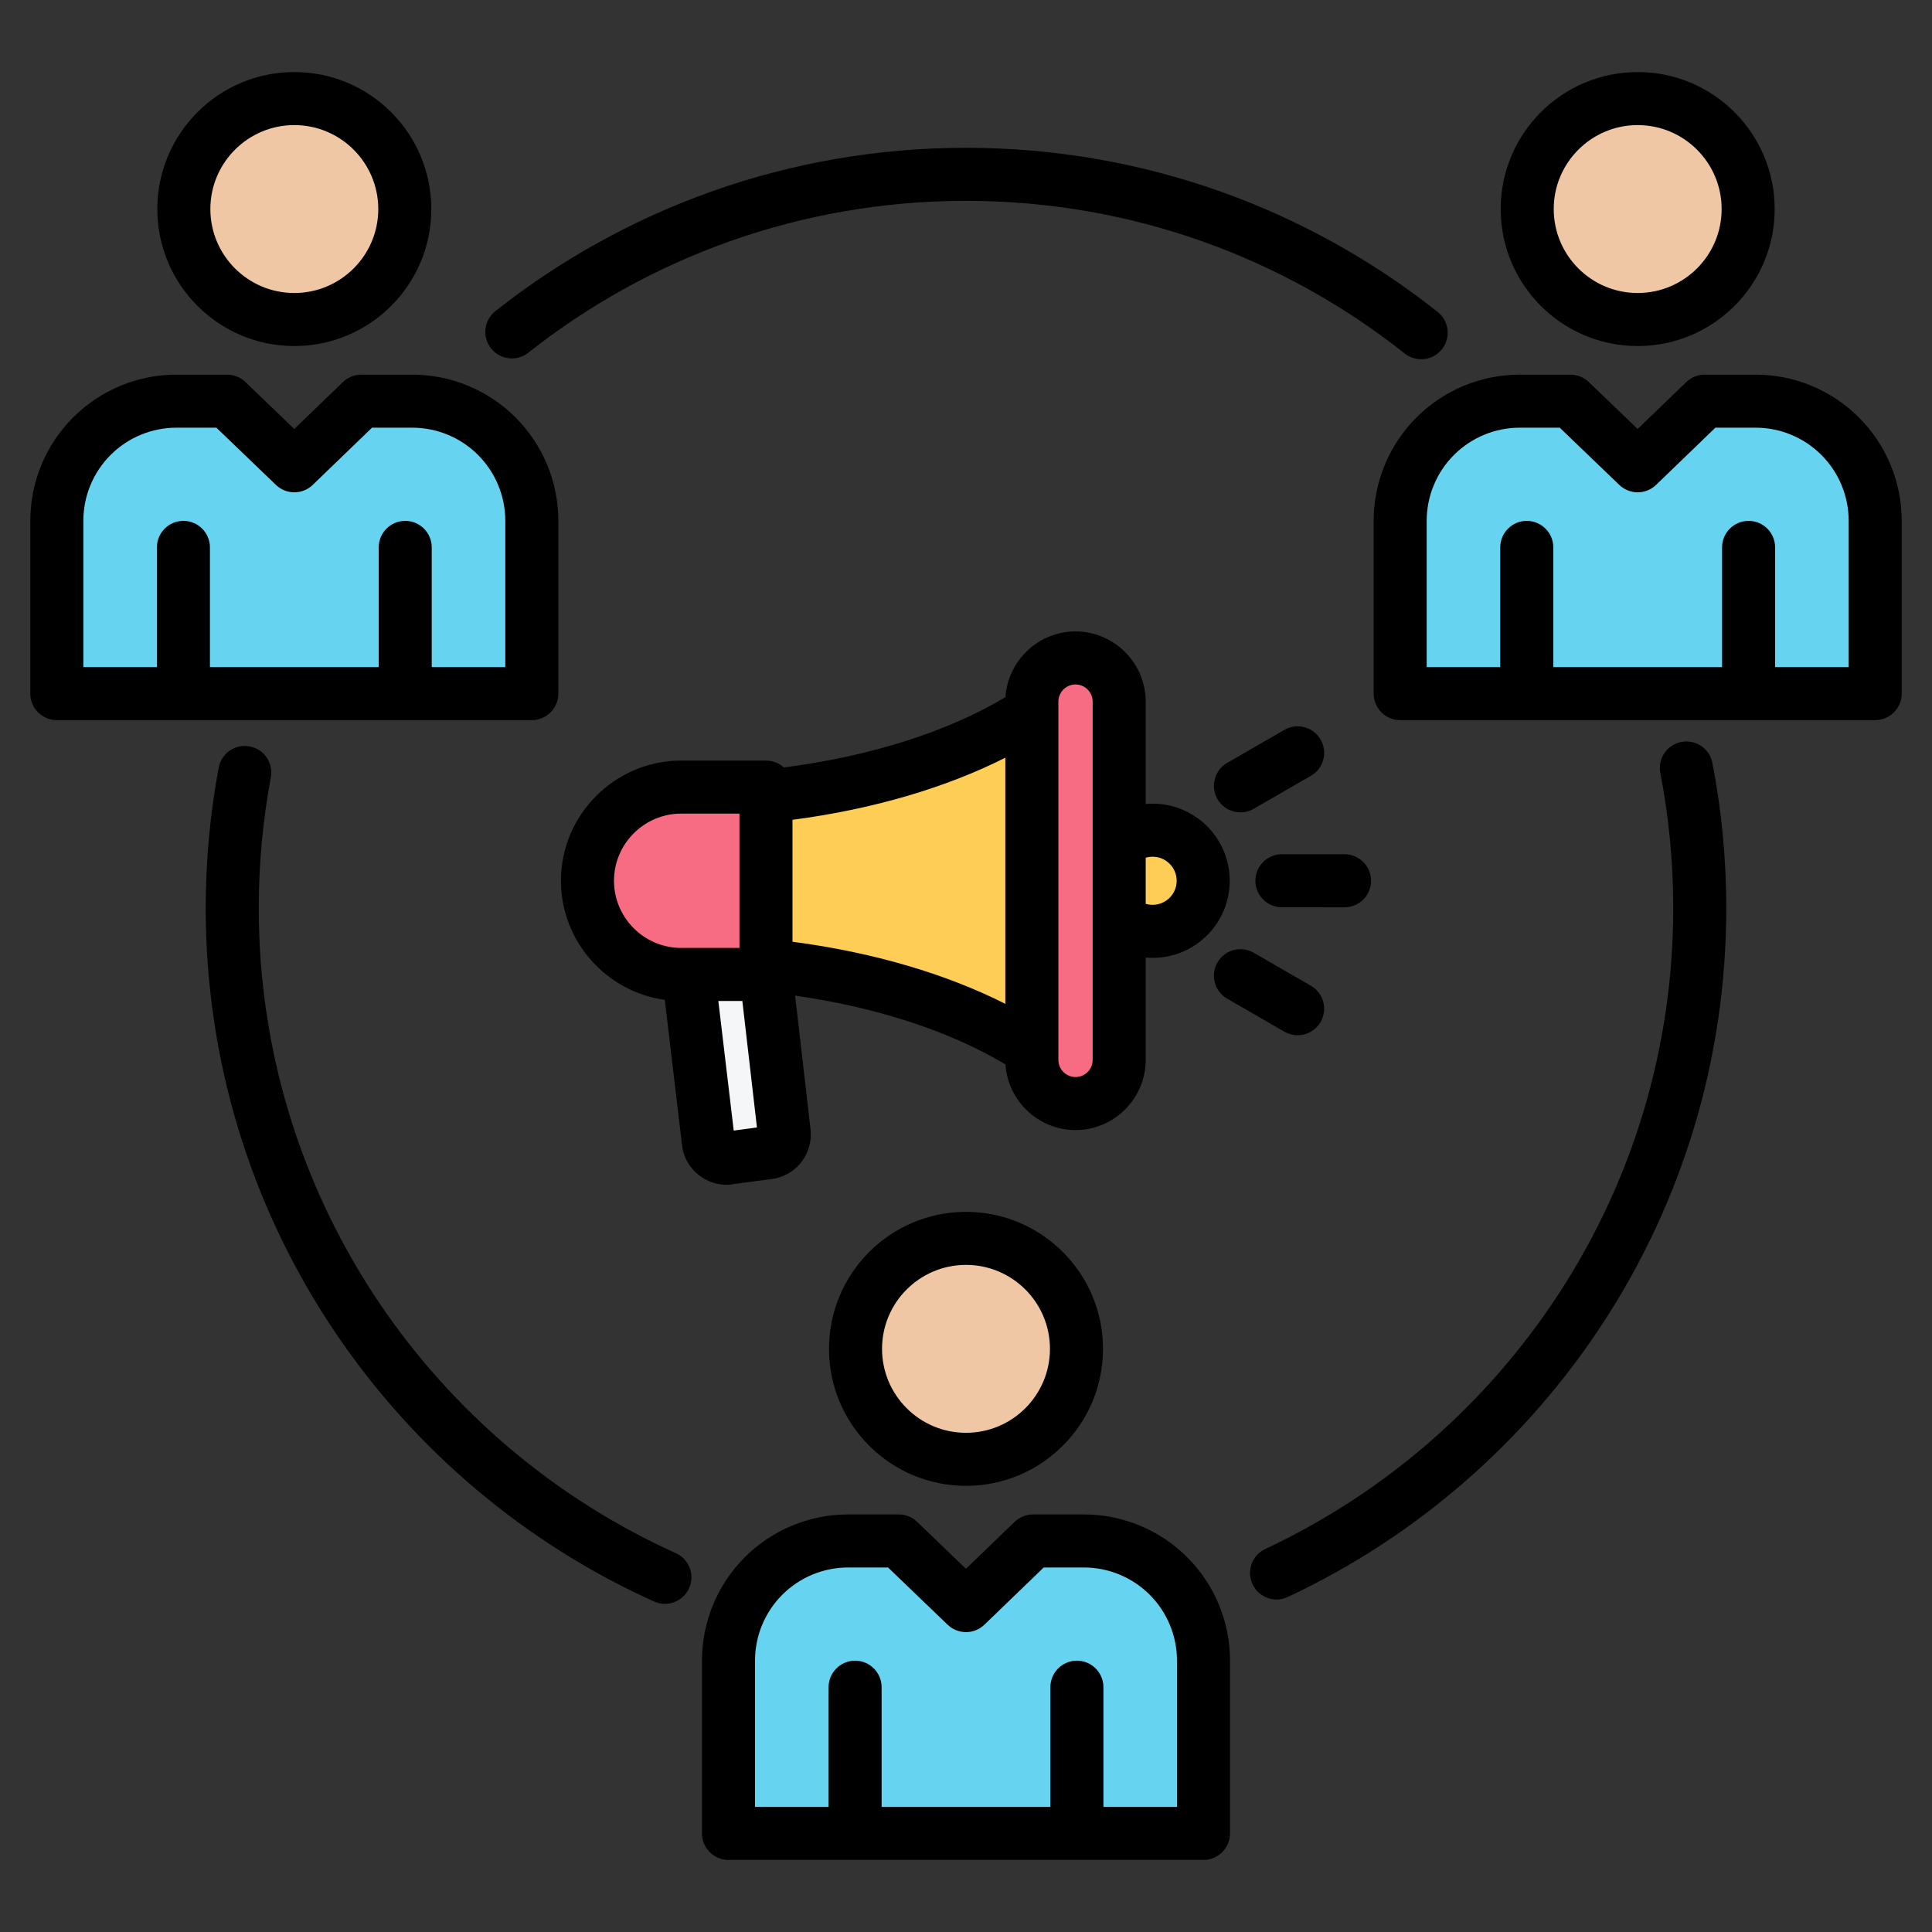
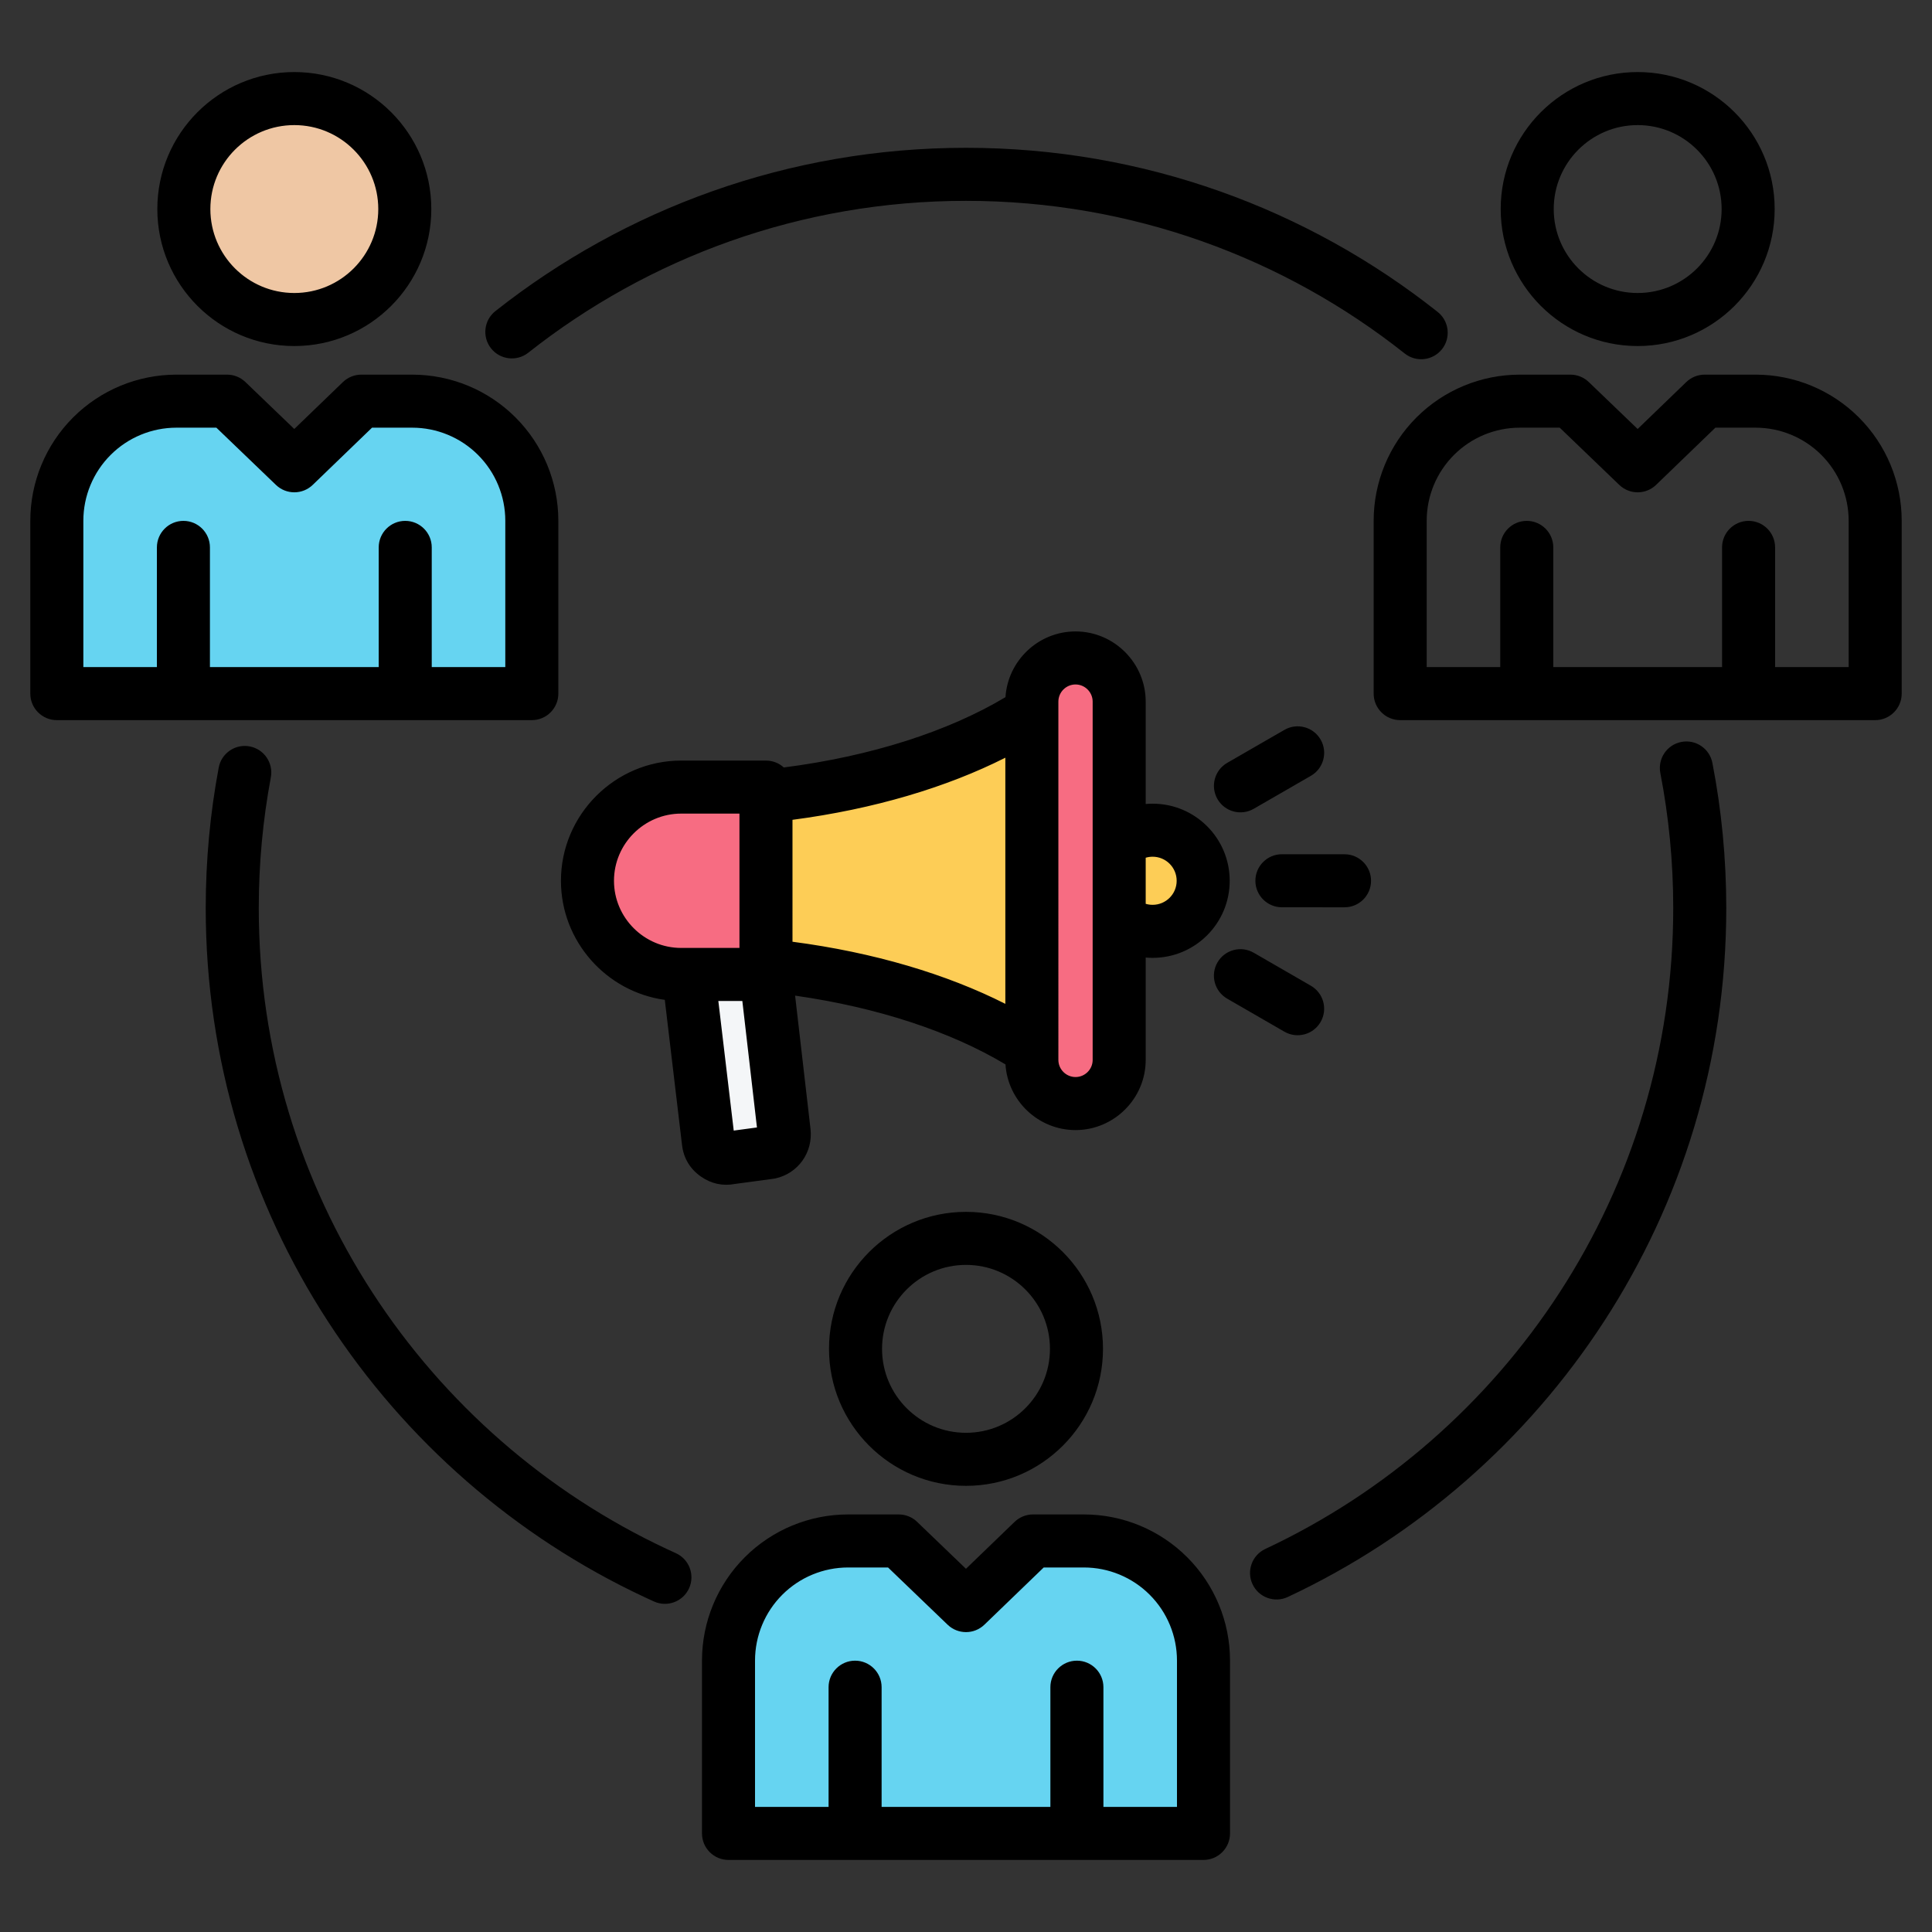
<svg xmlns="http://www.w3.org/2000/svg" clip-rule="evenodd" fill-rule="evenodd" stroke-linejoin="round" stroke-miterlimit="2" viewBox="0 0 510 510">
  <rect x="0" y="0" width="510" height="510" fill="#333333" stroke="none" />
  <path d="m301.833 219.153c7.372-.003 13.349 5.972 13.347 13.353.003 7.371-5.972 13.349-13.353 13.347-7.371.003-13.343-5.981-13.347-13.353-.003-7.371 5.973-13.349 13.353-13.347z" fill="#fdcd56" />
  <path d="m202.199 254.83-.003-44.65c30.765-3.139 57.29-12.446 74.626-25.336l-.003 95.325c-17.329-12.9-43.851-22.206-74.62-25.339z" fill="#fdcd56" />
-   <path d="m283.912 173.683c6.34 0 11.524 5.195 11.525 11.536v94.573c.005 6.332-5.18 11.521-11.521 11.521s-11.53-5.185-11.53-11.526l-.001-94.573c0-6.341 5.186-11.53 11.527-11.531z" fill="#f76c82" />
+   <path d="m283.912 173.683c6.34 0 11.524 5.195 11.525 11.536v94.573c.005 6.332-5.18 11.521-11.521 11.521s-11.53-5.185-11.53-11.526l-.001-94.573c0-6.341 5.186-11.53 11.527-11.531" fill="#f76c82" />
  <path d="m181.306 253.545 20.498.291 5.198 44.992c.293 2.539-1.327 4.869-3.815 5.407l-10.303 1.383c-1.383.303-2.69.039-3.857-.779-1.158-.812-1.86-1.959-2.031-3.362z" fill="#f4f6f8" />
  <path d="m202.197 207.775-22.383-.002c-13.601-.004-24.741 11.127-24.736 24.733-.004 13.6 11.132 24.731 24.738 24.726l22.383.002z" fill="#f76c82" />
  <g fill="#66d4f1">
    <path d="m272.687 406.775h13.427c8.375 0 16.408 3.327 22.33 9.249s9.249 13.955 9.249 22.33v45.624h-125.386v-45.624c0-8.375 3.327-16.408 9.249-22.33s13.955-9.249 22.33-9.249h13.354l17.76 17.063z" />
    <path d="m95.38 105.896h13.427c8.376 0 16.408 3.327 22.33 9.249 5.923 5.922 9.25 13.955 9.25 22.33v45.624h-125.387v-45.624c0-8.375 3.327-16.408 9.249-22.33 5.923-5.922 13.955-9.249 22.331-9.249h13.353l17.76 17.063z" />
-     <path d="m449.993 105.896h13.427c8.376 0 16.408 3.327 22.331 9.249 5.922 5.922 9.249 13.955 9.249 22.33v45.624h-125.387v-45.624c0-8.375 3.327-16.408 9.25-22.33 5.922-5.922 13.954-9.249 22.33-9.249h13.353l17.761 17.063z" />
  </g>
-   <circle cx="255" cy="356.063" fill="#efc7a4" r="29.162" />
  <circle cx="77.693" cy="55.184" fill="#efc7a4" r="29.162" />
-   <circle cx="432.307" cy="55.184" fill="#efc7a4" r="29.162" />
  <path d="m317.693 490.978h-125.386c-3.866 0-7-3.134-7-7v-45.624c0-10.232 4.064-20.045 11.299-27.28s17.048-11.299 27.28-11.299h13.354c1.808 0 3.546.699 4.85 1.952l12.9 12.394 12.836-12.384c1.305-1.259 3.048-1.962 4.861-1.962h13.427c10.232 0 20.045 4.064 27.28 11.299s11.299 17.048 11.299 27.28v45.624c0 3.866-3.134 7-7 7zm-26.417-14h19.417v-38.624c0-6.519-2.589-12.771-7.199-17.38-4.609-4.61-10.861-7.199-17.38-7.199h-10.601l-15.653 15.1c-2.708 2.613-6.996 2.617-9.71.011 0 0-15.728-15.111-15.728-15.111h-10.536c-6.519 0-12.771 2.589-17.38 7.199-4.61 4.609-7.199 10.861-7.199 17.38v38.624h19.417v-31.602c0-3.863 3.136-7 7-7 3.863 0 7 3.137 7 7v31.602h44.552v-31.602c0-3.863 3.137-7 7-7 3.864 0 7 3.137 7 7zm-150.889-286.879h-125.387c-3.866 0-7-3.134-7-7v-45.624c0-10.232 4.065-20.045 11.3-27.28s17.048-11.299 27.28-11.299h13.353c1.808 0 3.546.699 4.85 1.952l12.9 12.394 12.837-12.384c1.305-1.259 3.047-1.962 4.86-1.962h13.427c10.232 0 20.045 4.064 27.28 11.299s11.3 17.048 11.3 27.28v45.624c0 3.866-3.134 7-7 7zm-26.417-14h19.417v-38.624c0-6.519-2.59-12.771-7.199-17.38-4.61-4.61-10.862-7.199-17.381-7.199h-10.601l-15.652 15.101c-2.708 2.612-6.997 2.617-9.71.01 0 0-15.729-15.111-15.729-15.111h-10.535c-6.519 0-12.771 2.589-17.381 7.199-4.609 4.609-7.199 10.861-7.199 17.38v38.624h19.417v-31.602c0-3.863 3.137-7 7-7 3.864 0 7 3.137 7 7v31.602h44.553v-31.602c0-3.863 3.136-7 7-7 3.863 0 7 3.137 7 7zm381.03 14h-125.387c-3.866 0-7-3.134-7-7v-45.624c0-10.232 4.065-20.045 11.3-27.28s17.048-11.299 27.28-11.299h13.353c1.808 0 3.546.699 4.85 1.952l12.901 12.394 12.836-12.384c1.305-1.259 3.047-1.962 4.86-1.962h13.427c10.232 0 20.045 4.064 27.28 11.299s11.3 17.048 11.3 27.28v45.624c0 3.866-3.134 7-7 7zm-26.417-14h19.417v-38.624c0-6.519-2.59-12.771-7.199-17.38-4.61-4.61-10.862-7.199-17.381-7.199h-10.601l-15.652 15.101c-2.708 2.612-6.997 2.617-9.71.01 0 0-15.728-15.111-15.728-15.111h-10.536c-6.519 0-12.771 2.589-17.381 7.199-4.609 4.609-7.199 10.861-7.199 17.38v38.624h19.417v-31.602c0-3.863 3.137-7 7-7 3.864 0 7 3.137 7 7v31.602h44.553v-31.602c0-3.863 3.136-7 7-7 3.863 0 7 3.137 7 7zm-293.092 87.839c-15.43-2.122-27.416-15.449-27.413-31.432-.005-17.456 14.288-31.738 31.736-31.733l22.383.002c1.812 0 3.462.688 4.705 1.817 23.081-2.961 43.408-9.523 58.521-18.56.614-9.646 8.694-17.348 18.488-17.349 10.191 0 18.525 8.345 18.526 18.536v27.015c.602-.054 1.211-.081 1.827-.081 11.236-.003 20.349 9.102 20.347 20.352.004 11.237-9.102 20.35-20.352 20.348-.614 0-1.222-.027-1.822-.08v27.013c.008 10.181-8.326 18.527-18.521 18.527-9.791 0-17.873-7.693-18.492-17.335-14.454-8.652-33.684-15.032-55.535-18.158l4.067 35.205c.71 6.145-3.267 11.75-9.29 13.052-.181.039-.364.071-.547.095 0 0-10.071 1.353-10.064 1.352-3.238.625-6.301-.03-9.044-1.951l-.003-.003c-2.837-1.99-4.541-4.809-4.96-8.245-.001-.008-.002-.015-.003-.023zm33.706-47.527.001 32.186c21.503 2.813 40.768 8.592 56.188 16.396l-.001-64.979c-15.422 7.8-34.688 13.58-56.188 16.397zm-13.238 47.823-6.335-.001c1.231 10.369 3.332 28.066 4.062 34.215l6.131-.824zm106.478-37.816v12.17c.576.173 1.186.265 1.819.265h.005c3.509.001 6.352-2.839 6.35-6.344v-.005c.001-3.509-2.839-6.352-6.343-6.351h-.005c-.635 0-1.248.093-1.826.265zm-18.525-45.735c-2.491 0-4.527 2.04-4.527 4.531l.001 94.573c0 2.491 2.039 4.526 4.53 4.526 2.487 0 4.523-2.032 4.521-4.518v-94.576c-.001-2.492-2.034-4.536-4.525-4.536zm-88.715 34.091-15.385-.001c-9.75-.003-17.737 7.976-17.734 17.73v.005c-.003 9.75 7.982 17.728 17.735 17.724l15.386.002zm143.192 24.725c-3.863-.002-6.998-3.14-6.996-7.003.002-3.864 3.14-6.999 7.003-6.997l16.529.008c3.864.002 6.999 3.14 6.997 7.003-.002 3.864-3.14 6.999-7.004 6.997zm-7.444-25.991c-3.347 1.93-7.631.78-9.562-2.566-1.93-3.347-.78-7.631 2.567-9.561l15.103-8.712c3.346-1.93 7.63-.78 9.561 2.566 1.93 3.347.78 7.631-2.566 9.561zm-7.003 50.112c-3.345-1.932-4.494-6.217-2.562-9.562 1.932-3.346 6.217-4.494 9.562-2.563l15.102 8.719c3.345 1.932 4.493 6.217 2.562 9.562-1.932 3.346-6.217 4.494-9.562 2.563zm-145.54 146.376c3.522 1.588 5.091 5.737 3.503 9.259-1.588 3.521-5.737 5.091-9.259 3.503-.852-.385-1.701-.775-2.547-1.171-68.38-32.002-115.793-101.446-115.793-181.875 0-12.671 1.177-25.068 3.428-37.089.71-3.798 4.371-6.304 8.168-5.593 3.798.711 6.303 4.371 5.593 8.169-2.094 11.186-3.189 22.722-3.189 34.513 0 74.823 44.114 139.423 107.727 169.195.787.369 1.576.731 2.369 1.089zm259.886-205.939c-.735-3.793 1.748-7.469 5.541-8.203 3.793-.735 7.469 1.748 8.204 5.541 2.402 12.404 3.661 25.215 3.661 38.317 0 80.411-47.392 149.842-115.748 181.854-3.498 1.639-7.669.128-9.308-3.37-1.638-3.499-.128-7.67 3.371-9.308 63.591-29.781 107.685-94.369 107.685-169.176 0-12.192-1.171-24.112-3.406-35.655zm-298.838-110.948c-3.032 2.394-7.438 1.876-9.832-1.156s-1.876-7.437 1.156-9.832c34.181-26.988 77.336-43.103 124.226-43.103 47.019 0 90.282 16.204 124.507 43.326 3.028 2.4 3.539 6.806 1.139 9.834-2.399 3.028-6.806 3.538-9.834 1.138-31.835-25.228-72.077-40.298-115.812-40.298-43.615 0-83.757 14.988-115.55 40.091zm115.55 226.792c19.958 0 36.162 16.203 36.162 36.162 0 19.958-16.204 36.161-36.162 36.161s-36.162-16.203-36.162-36.161c0-19.959 16.204-36.162 36.162-36.162zm0 14c-12.231 0-22.162 9.93-22.162 22.162 0 12.231 9.931 22.161 22.162 22.161s22.162-9.93 22.162-22.161c0-12.232-9.931-22.162-22.162-22.162zm-177.307-314.879c19.959 0 36.162 16.204 36.162 36.162s-16.203 36.161-36.162 36.161c-19.958 0-36.161-16.203-36.161-36.161s16.203-36.162 36.161-36.162zm0 14c-12.231 0-22.161 9.93-22.161 22.162 0 12.231 9.93 22.161 22.161 22.161 12.232 0 22.162-9.93 22.162-22.161 0-12.232-9.93-22.162-22.162-22.162zm354.614-14c19.958 0 36.161 16.204 36.161 36.162s-16.203 36.161-36.161 36.161c-19.959 0-36.162-16.203-36.162-36.161s16.203-36.162 36.162-36.162zm0 14c-12.232 0-22.162 9.93-22.162 22.162 0 12.231 9.93 22.161 22.162 22.161 12.231 0 22.161-9.93 22.161-22.161 0-12.232-9.93-22.162-22.161-22.162z" />
</svg>